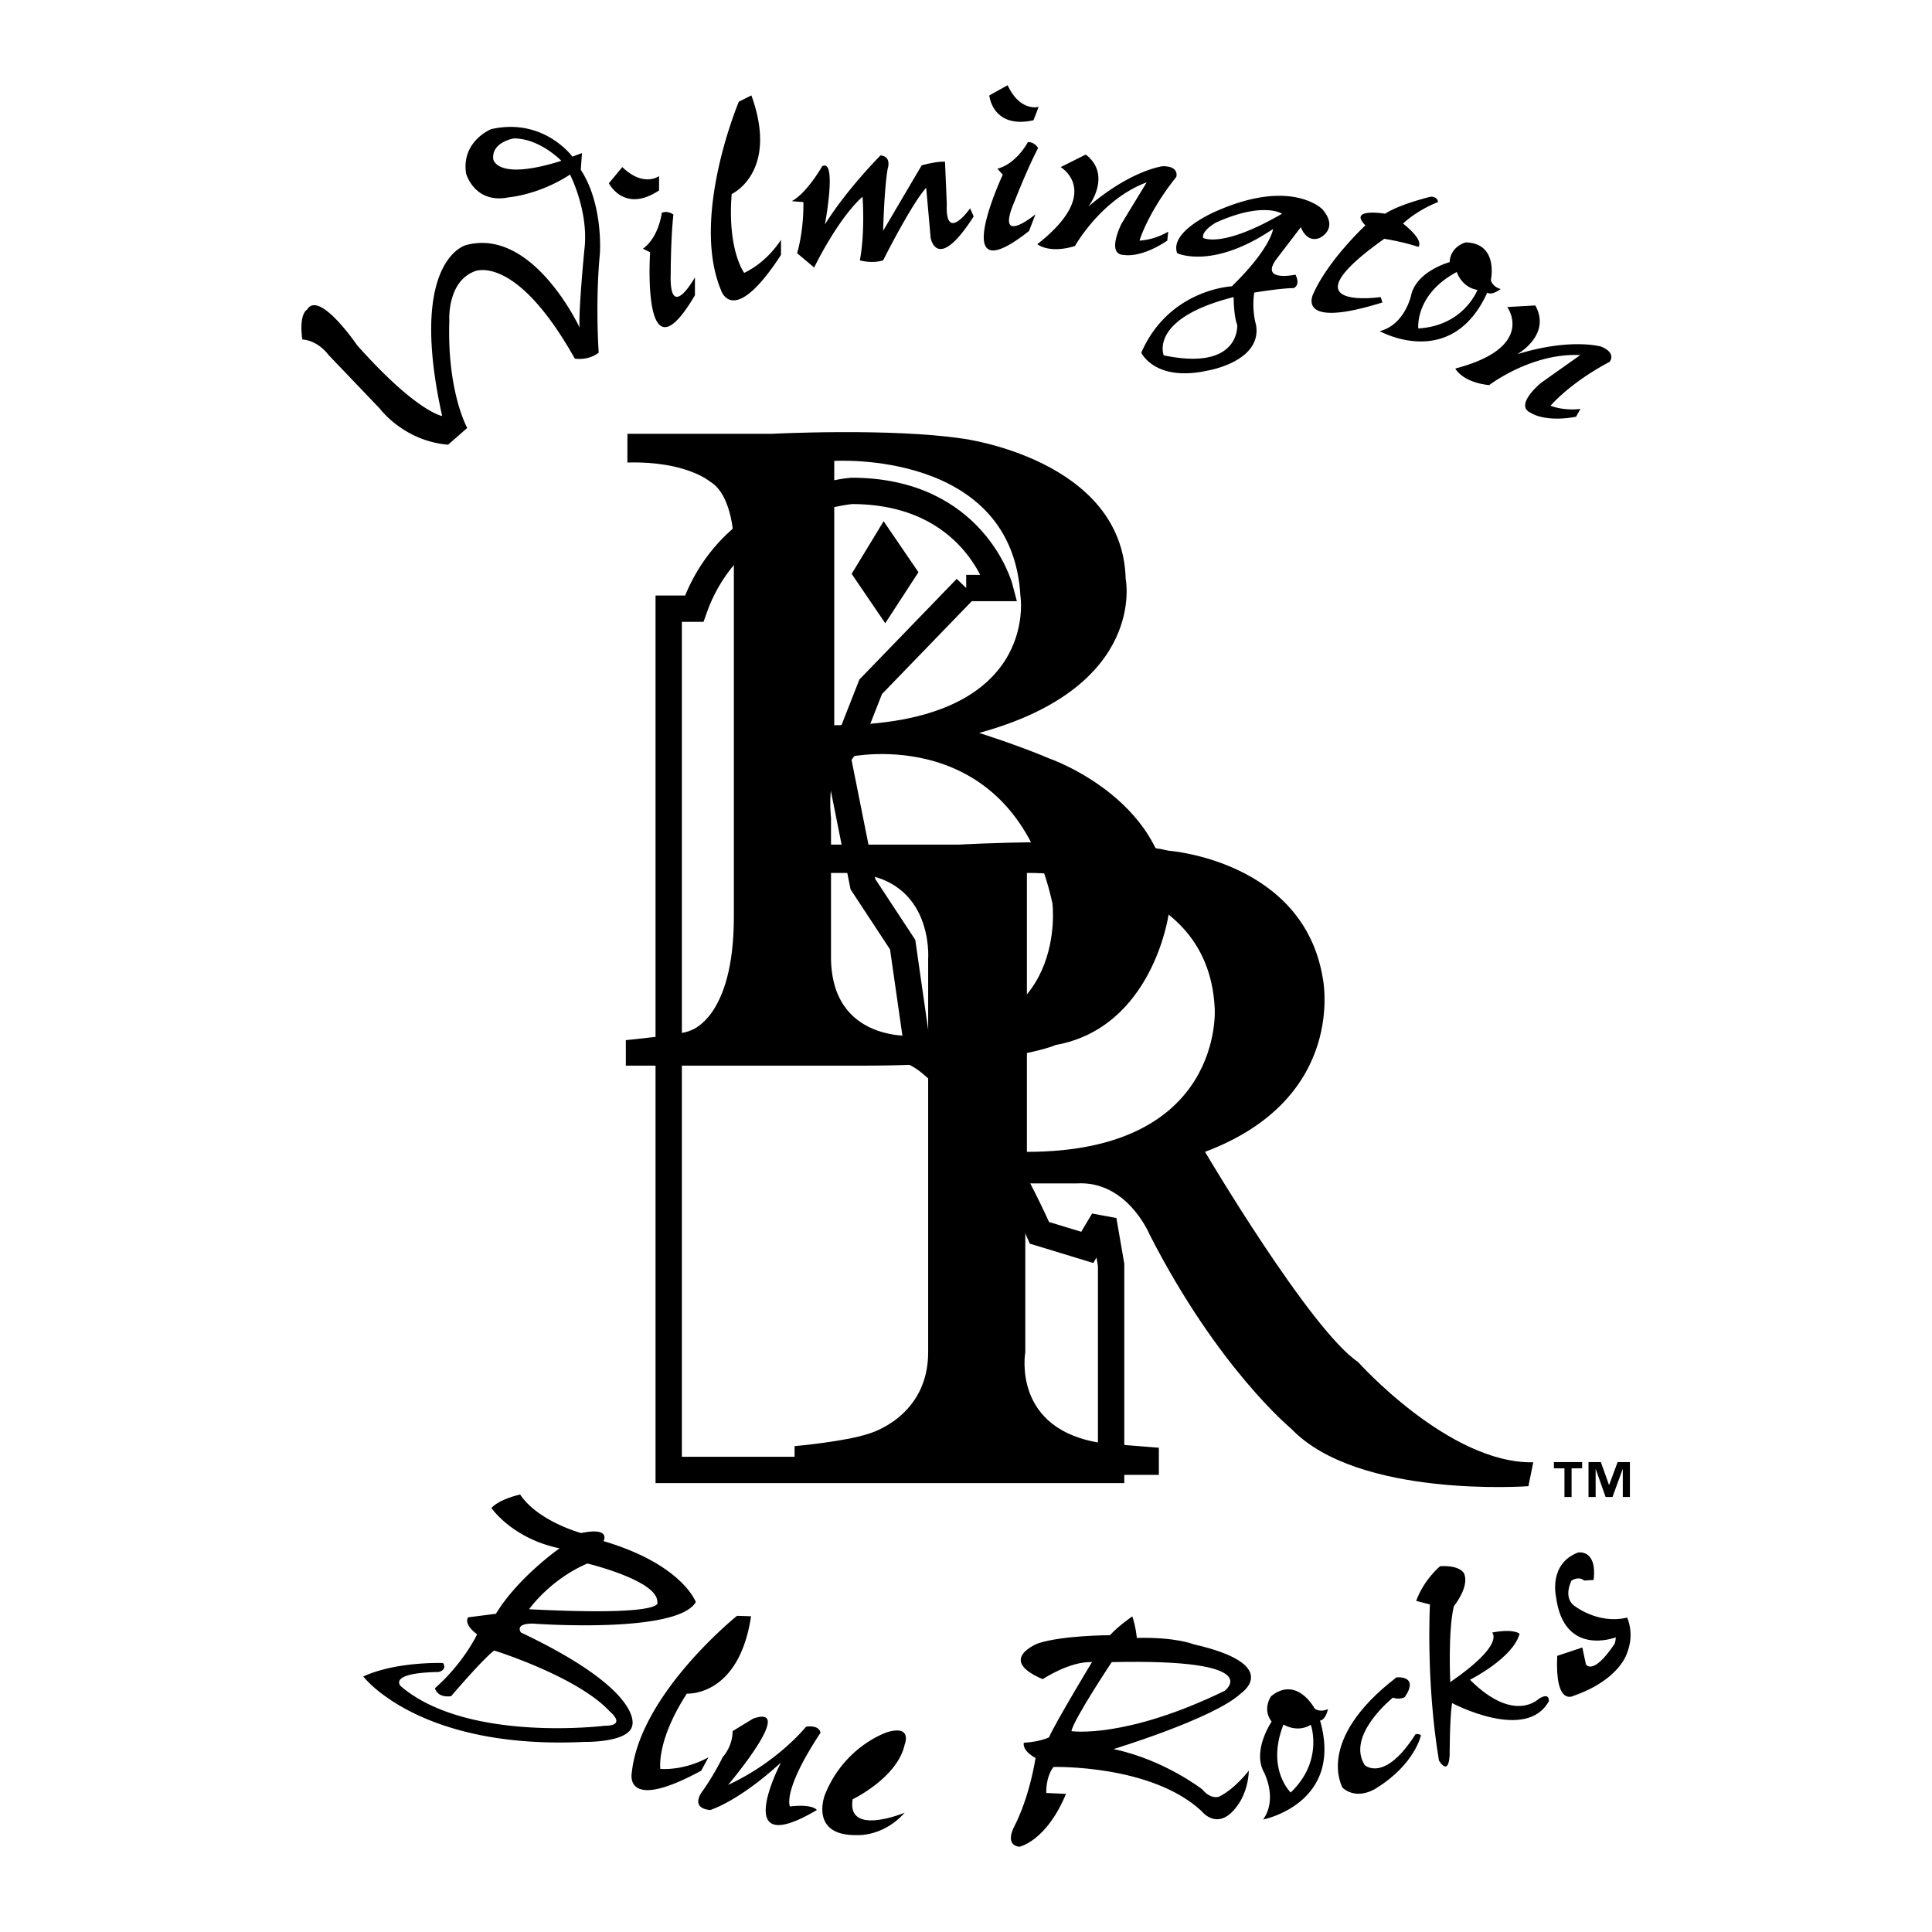
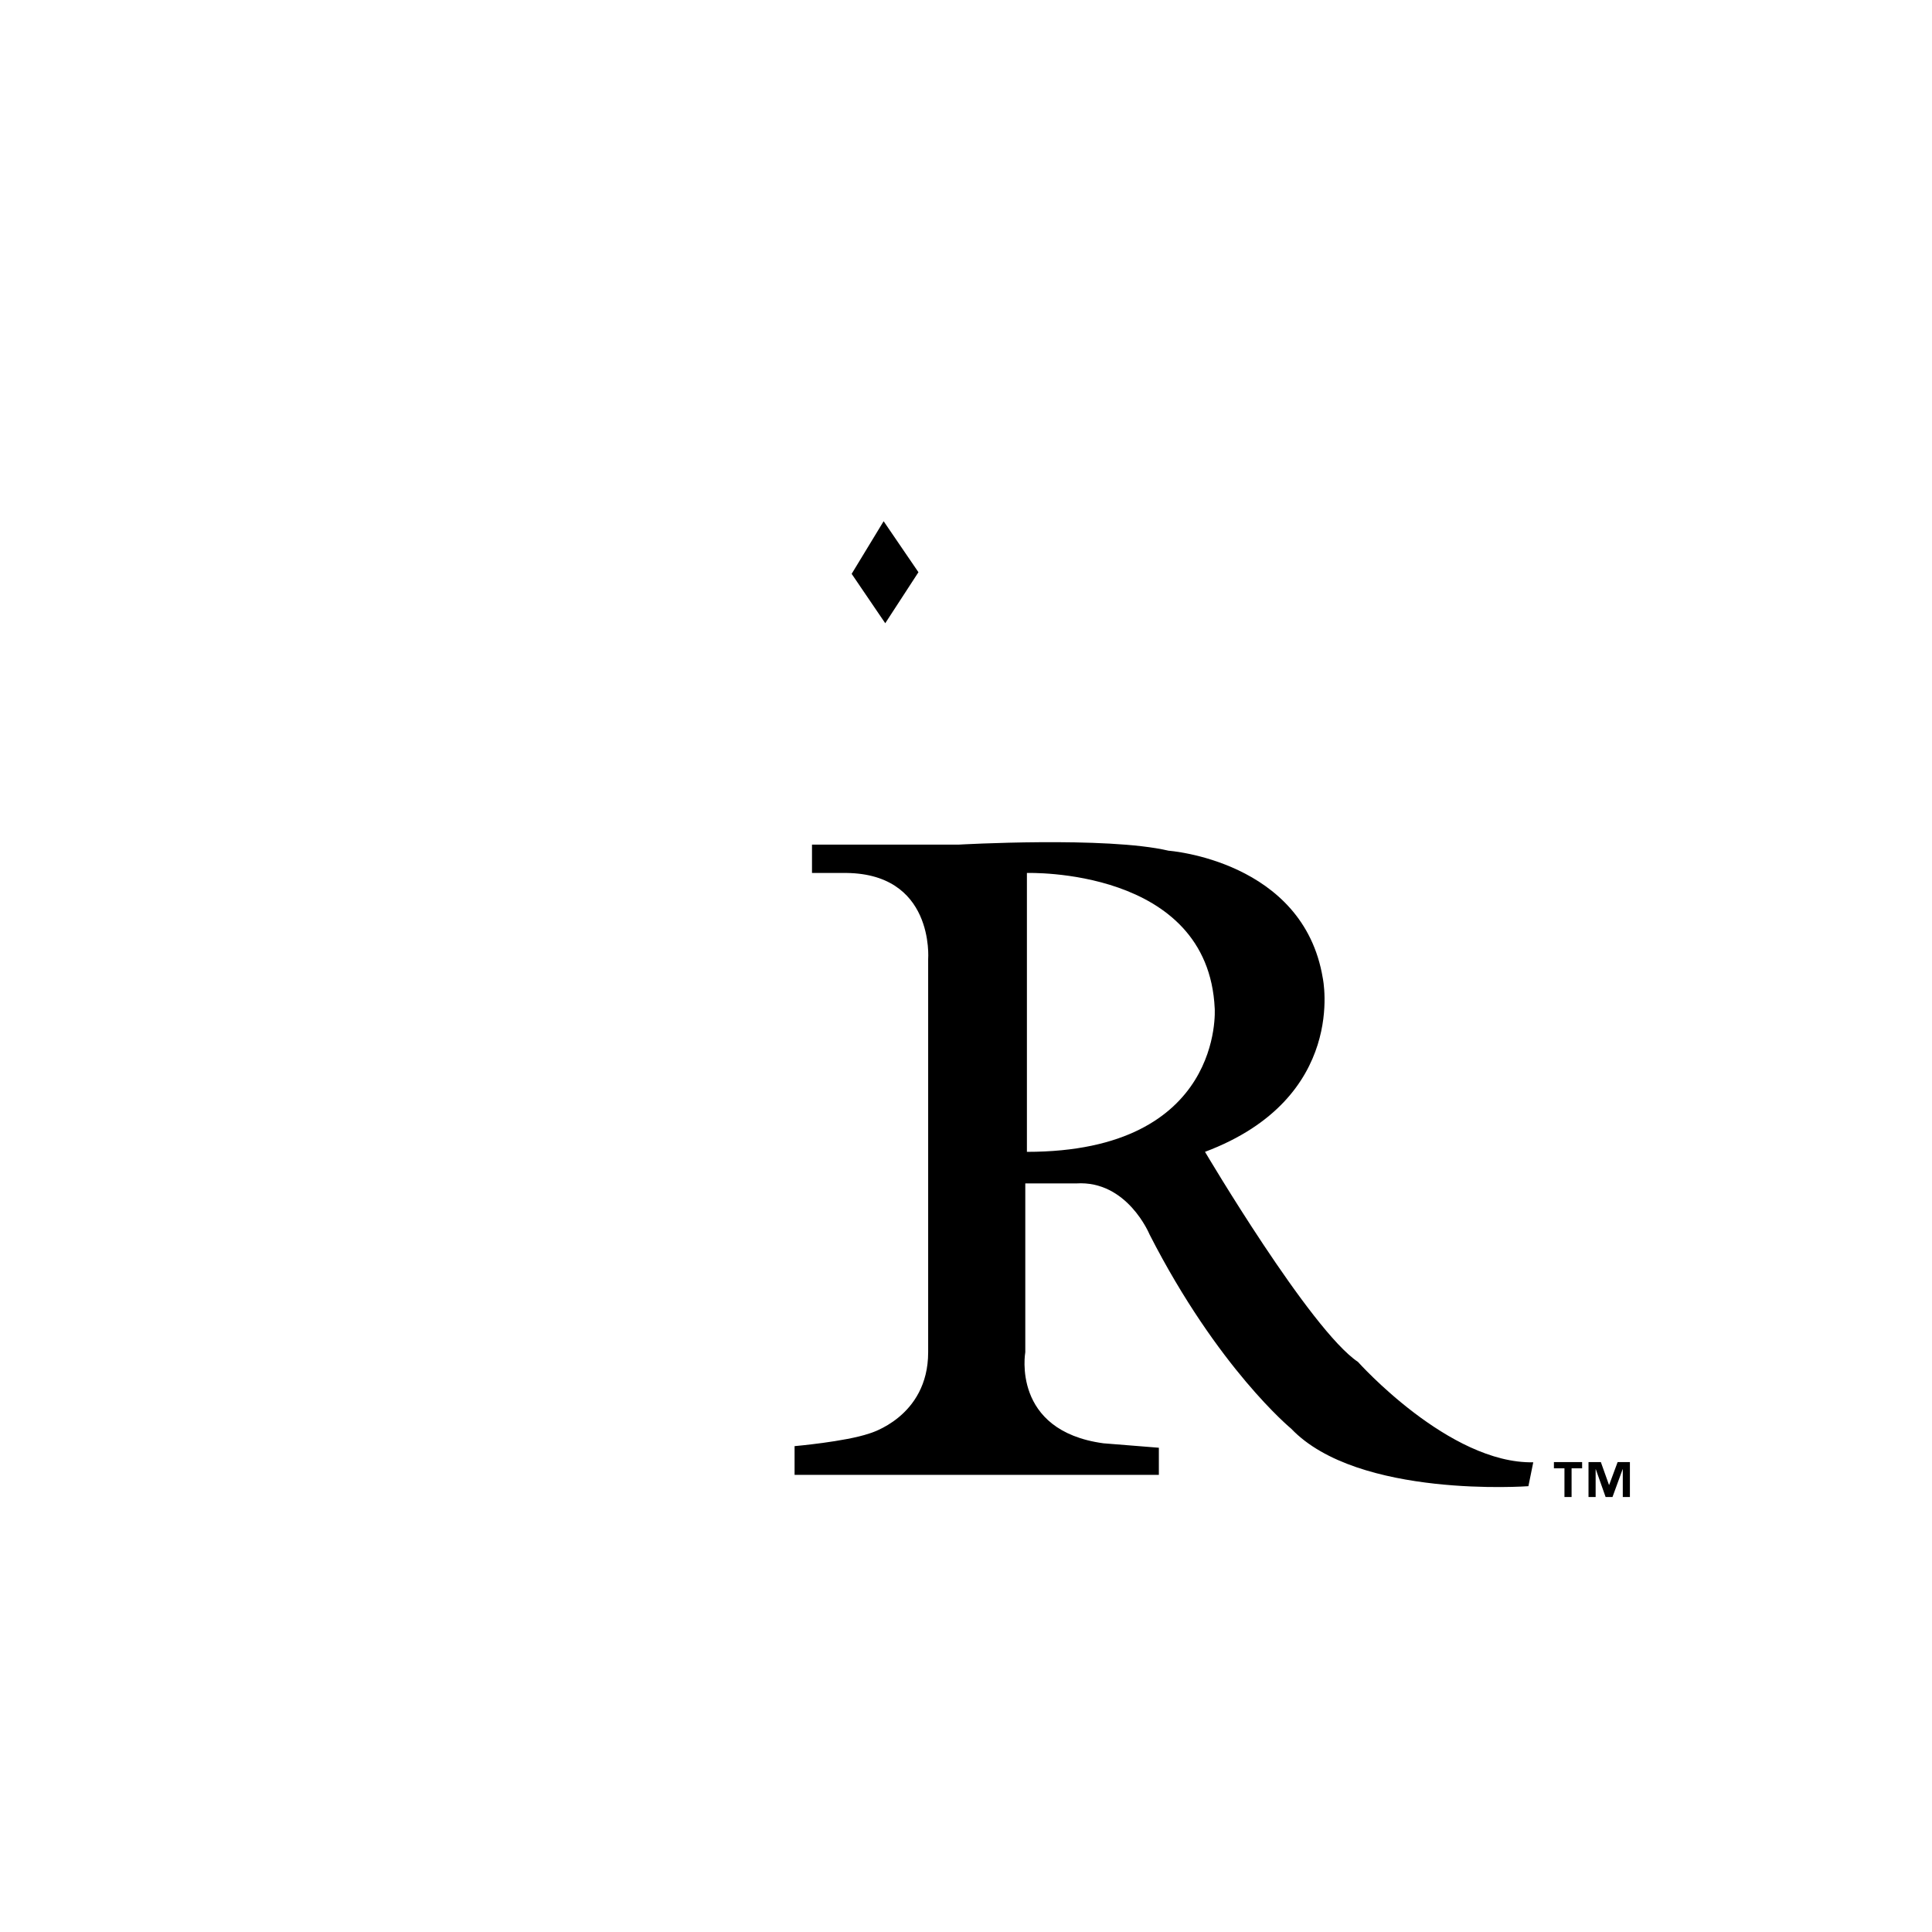
<svg xmlns="http://www.w3.org/2000/svg" width="2500" height="2500" viewBox="0 0 192.756 192.756">
-   <path fill-rule="evenodd" clip-rule="evenodd" fill="#fff" d="M0 0h192.756v192.756H0V0z" />
-   <path d="M30.64 30.891c1.192-2.027 5.008 3.577 5.008 3.577 5.961 6.677 8.465 7.035 8.465 7.035-3.458-15.62 2.385-17.051 2.385-17.051 6.677-1.789 11.328 8.228 11.328 8.228-.12-1.669.476-7.751.476-7.751.478-3.815-1.43-7.512-1.43-7.512-3.101 2.027-6.081 2.266-6.081 2.266-3.458.715-4.293-2.385-4.293-2.385-.477-3.219 2.504-4.412 2.504-4.412 5.247-1.192 8.108 2.742 8.108 2.742l.954-.357-.12 1.669c2.266 3.458 1.908 8.347 1.908 8.347-.477 5.008-.119 9.897-.119 9.897-1.072.834-2.384.596-2.384.596-5.962-10.612-10.016-8.704-10.016-8.704-2.742 1.073-2.504 4.889-2.504 4.889-.238 7.154 1.788 10.731 1.788 10.731l-1.908 1.669c-4.412-.358-6.797-3.577-6.797-3.577l-5.127-5.366c-1.192-1.55-2.623-1.55-2.623-1.55-.357-2.623.478-2.981.478-2.981zm25.368-14.845s-2.146-2.236-4.74-2.236c0 0-2.236.358-2.057 2.057 0 0 .268 2.236 6.797.179zM65.755 17.566v1.431c-3.487 2.325-5.008-.715-5.008-.715l1.341-1.61c2.147 2.057 3.667.894 3.667.894zM67.186 21.412c-.268 2.415-.268 5.813-.268 5.813-.179 5.098 2.415.447 2.415.447v1.789c-5.365 9.122-4.471-4.292-4.471-4.292l-.716-.357c1.61-1.163 1.878-3.578 1.878-3.578.626-.269 1.162.178 1.162.178zM103.629 10.663l-.518 1.334c-4.092.908-4.41-2.477-4.41-2.477l1.832-1.016c1.258 2.694 3.096 2.159 3.096 2.159zM103.572 14.766c-1.121 2.154-2.35 5.322-2.35 5.322-2.01 4.688 2.09 1.29 2.09 1.29l-.646 1.668c-8.3 6.565-2.619-5.619-2.619-5.619l-.537-.592c1.922-.503 3.043-2.656 3.043-2.656.681-.024 1.019.587 1.019.587zM74.967 9.518C77.739 17.208 73 19.355 73 19.355c-.447 5.634 1.251 7.87 1.251 7.87 2.415-1.163 3.667-3.309 3.667-3.309v1.521c-4.83 7.422-5.992 3.488-5.992 3.488-3.041-7.334 1.789-18.781 1.789-18.781l1.252-.626zM74.934 161.254c-1.218 8.084-6.408 7.717-6.408 7.717-3.072 4.744-2.641 7.52-2.641 7.52 2.677.125 4.799-1.168 4.799-1.168l-.724 1.338c-7.776 4.234-6.928.219-6.928.219.812-7.896 10.502-15.67 10.502-15.67l1.4.044zM82.3 22.395c2.235-3.576 5.544-6.886 5.544-6.886 1.162.089.716 1.342.716 1.342-.357 2.146-.447 6.171-.447 6.171l3.845-6.528c1.699-.448 2.326-.358 2.326-.358l.178 4.204c-.178 4.024 2.326.447 2.326.447l.357.805c-3.666 5.724-4.292 2.147-4.292 2.147l-.447-5.008c-1.521 1.699-4.292 7.243-4.292 7.243-1.163.358-2.325 0-2.325 0 .536-2.861.269-6.349.269-6.349-2.504 2.235-4.829 7.065-4.829 7.065l-1.7-1.431c.716-2.504.626-5.098.626-5.098l-1.163-.09c1.52-.805 3.041-3.487 3.041-3.487 1.519-.806.267 5.811.267 5.811zM108.324 15.42c2.682 2.057.268 5.187.268 5.187 4.293-3.667 7.422-4.024 7.422-4.024 1.699 0 1.342 1.073 1.342 1.073-2.861 3.577-3.666 6.35-3.666 6.35 1.609-.09 2.861-.895 2.861-.895l-.09.895c-2.682 1.788-4.291 1.431-4.291 1.431-1.879 0-.27-3.13-.27-3.13l2.504-4.114c-4.561 1.7-7.154 6.35-7.154 6.35-2.594.805-3.756-.179-3.756-.179 6.619-5.187 2.326-7.691 2.326-7.691l2.504-1.253zM153.176 30.475c1.648 2.951-1.809 4.869-1.809 4.869 5.393-1.666 8.408-.755 8.408-.755 1.561.673.807 1.517.807 1.517-4.045 2.151-5.883 4.377-5.883 4.377 1.514.555 2.982.312 2.982.312l-.436.785c-3.172.58-4.51-.387-4.51-.387-1.723-.744.994-2.979.994-2.979l3.93-2.786c-4.861-.247-9.084 2.996-9.084 2.996-2.701-.289-3.379-1.653-3.379-1.653 8.131-2.141 5.182-6.14 5.182-6.14l2.798-.156zM127.461 25.704c-1.967 2.504 1.789 1.7 1.789 1.7.537 1.073-.18 1.341-.18 1.341-1.252 0-3.934.447-3.934.447-.27 1.788.178 3.22.178 3.22.627 3.667-4.828 4.561-4.828 4.561-5.277 1.163-6.619-1.788-6.619-1.788 2.773-6.35 9.033-6.618 9.033-6.618 3.936-3.846 4.113-5.724 4.113-5.724-6.08 4.114-9.568 2.415-9.568 2.415-.805-2.235 3.936-4.203 3.936-4.203 7.512-3.309 10.551-.179 10.551-.179 1.701 1.967-.268 2.862-.268 2.862-1.342.536-1.877-1.074-1.877-1.074l-2.326 3.04zm-11.357 9.748c7.691 1.61 7.332-3.04 7.332-3.04-.355-.895-.355-2.772-.355-2.772-8.497 2.146-6.977 5.812-6.977 5.812zm11.804-14.13s-1.877-1.252-6.617.896c0 0-1.432.805-1.252 1.52 0-.001 1.877 1.073 7.869-2.416zM143.469 20.16c-2.236.895-3.486 2.146-3.486 2.146 2.234 1.789 1.52 2.325 1.52 2.325-1.609-.536-3.398-.804-3.398-.804-10.195 7.243-.357 5.812-.357 5.812l.178.536c-8.854 2.772-6.885-.894-6.885-.894 1.52-3.398 5.186-6.797 5.186-6.797-1.789-1.788 1.967-1.163 1.967-1.163 1.521-.983 4.562-1.698 4.562-1.698.713.001.713.537.713.537zM148.744 27.94c.18.716.984.895.984.895-.984.715-1.342.357-1.342.357-3.576 7.87-10.73 3.846-10.73 3.846 2.504-.626 3.131-3.577 3.131-3.577.535-2.415 3.844-3.309 3.844-3.309.09-1.61 1.611-1.967 1.611-1.967 3.307.088 2.502 3.755 2.502 3.755zm-7.242 4.829c4.561-.269 5.902-3.845 5.902-3.845-1.609-.269-2.059-1.789-2.059-1.789-4.2 2.236-3.843 5.634-3.843 5.634zM131.166 170.467c.6.43 1.328.043 1.328.043-.285 1.184-.791 1.143-.791 1.143 2.373 8.312-5.684 9.881-5.684 9.881 1.502-2.1.066-4.754.066-4.754-1.154-2.188.787-5.012.787-5.012-.975-1.283-.047-2.541-.047-2.541 2.579-2.075 4.341 1.24 4.341 1.24zm-2.391 8.371c3.301-3.158 2.006-6.754 2.006-6.754-1.4.838-2.725-.029-2.725-.029-1.755 4.425.719 6.783.719 6.783zM51.894 149.107c1.79 2.682 6.082 3.846 6.082 3.846 3.041-.627 2.235.805 2.235.805 7.871 2.324 9.211 6.08 9.211 6.08-1.878 3.221-16.276 2.148-16.276 2.148-1.878 0-1.163.893-1.163.893 12.431 5.902 11.09 9.301 11.09 9.301-.358 1.699-4.74 1.609-4.74 1.609-16.544.805-22.089-6.527-22.089-6.527 3.31-1.521 7.959-1.342 7.959-1.342.447.715-.446.895-.446.895-5.188.09-3.757 1.43-3.757 1.43 6.618 5.635 20.3 3.936 20.3 3.936 2.325 0 .536-1.43.536-1.43-3.219-3.488-11.536-6.082-11.536-6.082-1.252.984-4.293 4.561-4.293 4.561-1.431.18-1.61-.805-1.61-.805 2.862-2.504 4.204-5.365 4.204-5.365-1.431-1.072-.894-1.699-.894-1.699l2.771-.357c2.236-3.666 6.35-6.527 6.35-6.527-4.74-.986-6.797-4.025-6.797-4.025.806-.897 2.863-1.345 2.863-1.345zm13.683 10.731c.089-2.146-6.976-3.846-6.976-3.846-3.755 1.611-5.812 4.562-5.812 4.562 14.04.716 12.788-.716 12.788-.716zM72.642 178.082c5.008-2.324 7.78-5.812 7.78-5.812 1.431-.18 1.431.625 1.431.625-3.845 5.814-3.041 7.334-3.041 7.334 2.325-.268 2.684.357 2.684.357-8.765 5.188-3.577-4.74-3.577-4.74-4.293 3.936-7.065 4.74-7.065 4.74-1.968-.18-.895-1.699-.895-1.699a26.046 26.046 0 0 0 2.146-3.576c1.073-1.252.983-2.594.983-2.594l2.057-1.252c4.382-1.52-2.503 6.617-2.503 6.617zM90.259 180.855c-2.146 2.414-4.74 2.234-4.74 2.234-4.83.09-3.219-4.023-3.219-4.023 1.967-4.918 6.26-6.26 6.26-6.26 2.503-.717 1.699 1.252 1.699 1.252-.715 3.309-5.187 5.455-5.187 5.455-.626 3.757 5.187 1.342 5.187 1.342z" fill-rule="evenodd" clip-rule="evenodd" />
-   <path d="M87.04 174.863c1.789-1.074 1.163.357 1.163.357-.716 2.236-3.488 3.219-3.488 3.219-.09-2.146 2.325-3.576 2.325-3.576zM104.031 167.529c-4.65-1.967-.447-3.578-.447-3.578 2.504-.805 7.154-.805 7.154-.805.895-.982 2.236-1.877 2.236-1.877.357 1.072.447 2.146.447 2.146 3.934-.09 5.633.627 5.633.627 9.033 2.057 4.74 4.918 4.74 4.918-2.684 2.504-12.699 5.545-12.699 5.545 5.098 1.072 8.854 4.023 8.854 4.023.895 1.072 1.699.715 1.699.715 1.609-.805 2.951-2.592 2.951-2.592-.09 2.146-1.072 3.396-1.072 3.396-1.969 2.863-3.668.627-3.668.627-5.008-4.65-14.756-4.383-14.756-4.383-.805 1.074-.715 2.594-.715 2.594l1.967.09c-1.967 4.74-4.65 5.275-4.65 5.275-1.52-.178-.537-1.967-.537-1.967 1.611-3.129 2.146-6.887 2.146-6.887-1.43-.805-1.162-1.52-1.162-1.52 1.609-.09 2.504-.537 2.504-.537.715-1.609 4.293-7.512 4.293-7.512-2.234-.087-4.918 1.702-4.918 1.702zm6.887-1.699s-3.758 5.635-4.025 6.887c0 0 5.365.805 15.293-4.025 0-.001 4.38-3.219-11.268-2.862zM140.16 169.318s-.477.299-1.193.059c0 0-4.709 3.758-2.801 6.738 0 0 1.967 1.787 5.066-3.1 0 0 .359-.061.537.119 0 0-.596 2.861-4.412 5.246 0 0-1.848 1.312-3.396 0 0 0-2.863-4.709 5.365-11.029 0 .001 2.324-.238.834 1.967zM145.049 160.256c-.596 2.504-.357 7.572-.357 7.572 5.545-3.816 4.172-4.949 4.172-4.949 2.207-.416 2.744.119 2.744.119-.656 2.445-4.949 4.592-4.949 4.592 4.412 4.412 6.855 1.906 6.855 1.906 1.133-.715 1.014.238 1.014.238-2.266 4.115-9.658.18-9.658.18-.238 1.551-.238 5.188-.238 5.188-.119 2.207-1.072.535-1.072.535-1.312-7.928-.895-15.559-.895-15.559l-1.371-.357c.775-2.148 2.385-3.459 2.385-3.459 2.027-.119 2.385.715 2.385.715.594 1.312-1.015 3.279-1.015 3.279zM158.045 157.691s-.416-.477-1.25 0c0 0-.836 1.551.178 2.445 0 0 2.385 1.967 5.365 1.252 0 0 .775 1.551 0 3.518 0 0-.715 2.684-5.365 4.293 0 0-1.848 1.072-1.609-3.994l2.504-.836.357 1.67s.656 1.252 2.861-2.027c0 0 .119-.297.119-.656 0 0-5.186 2.027-5.961-4.053 0 0-.775-3.279 2.205-4.412 0 0 1.908-.357 1.551 2.742l-.955.058z" fill-rule="evenodd" clip-rule="evenodd" />
-   <path d="M96.397 58.667h3.353s-2.545-9.691-14.78-9.691c0 0-11.875.929-15.709 11.752h-2.544v85.927h44.139v-20.467l-.768-4.441-1.615 2.705-4.764-1.453s-6.381-14.58-12.076-17.77l-1.575-10.983-3.958-6.019-2.544-12.72 1.252-1.737 2.06-5.25 9.529-9.853z" fill="none" stroke="#000" stroke-width="2.628" stroke-miterlimit="2.613" />
-   <path d="M82.91 81.564v13.649c-.161 9.046 8.562 8.117 8.562 8.117C106.697 103.492 105 90.125 105 90.125c-3.959-18.131-20.192-14.619-20.192-14.619-2.544.608-1.898 6.058-1.898 6.058zm.323-35.578v26.37c20.636 0 18.576-12.882 18.576-12.882-.807-14.619-18.576-13.488-18.576-13.488zM62.597 43.28h14.418s11.751-.606 19.062.485c0 0 15.91 2.059 16.232 13.972 0 0 2.221 10.783-14.619 15.387 0 0 3.959 1.252 6.988 2.544 0 0 12.559 4.32 11.912 15.588 0 0-1.574 11.267-11.268 13.003 0 0-4.441 2.061-19.383 2.061H62.44v-2.545s5.767-.557 6.383-.941c0 0 4.409-1.105 4.395-11.417V54.224s0-4.765-2.383-6.179c0 0-2.383-2.06-8.239-1.898V43.28h.001z" fill-rule="evenodd" clip-rule="evenodd" />
  <path d="M102.455 87.097v27.823c19.707 0 18.738-14.295 18.738-14.295-.644-14.134-18.738-13.528-18.738-13.528zm-21.443-2.828H95.63s14.78-.847 20.959.606c0 0 13.449.969 15.387 12.72 0 0 2.543 11.953-11.752 17.324 0 0 10.5 17.77 15.264 20.961 0 0 9.086 10.176 17.486 10.014l-.484 2.383s-17.002 1.252-23.664-5.734c0 0-7.311-6.018-14.135-19.383 0 0-2.221-5.412-7.309-5.09h-5.088v16.842s-1.414 7.832 7.793 9.086l5.533.443v2.707H79.275v-2.867s5.049-.445 7.432-1.254c0 0 5.896-1.615 5.896-8.115V95.698s.685-8.762-8.562-8.601h-3.028v-2.828h-.001zM88.16 52.003l3.473 5.088-3.312 5.089-3.351-4.927 3.19-5.25zM157.85 146.492h-1.053v2.865h-.711v-2.865h-1.051v-.619h2.814v.619h.001zm4.767 2.865h-.711v-2.773h-.016l-1.012 2.773h-.686l-.979-2.773h-.016v2.773h-.711v-3.484h1.232l.811 2.275h.018l.844-2.275h1.225v3.484h.001z" fill-rule="evenodd" clip-rule="evenodd" />
</svg>